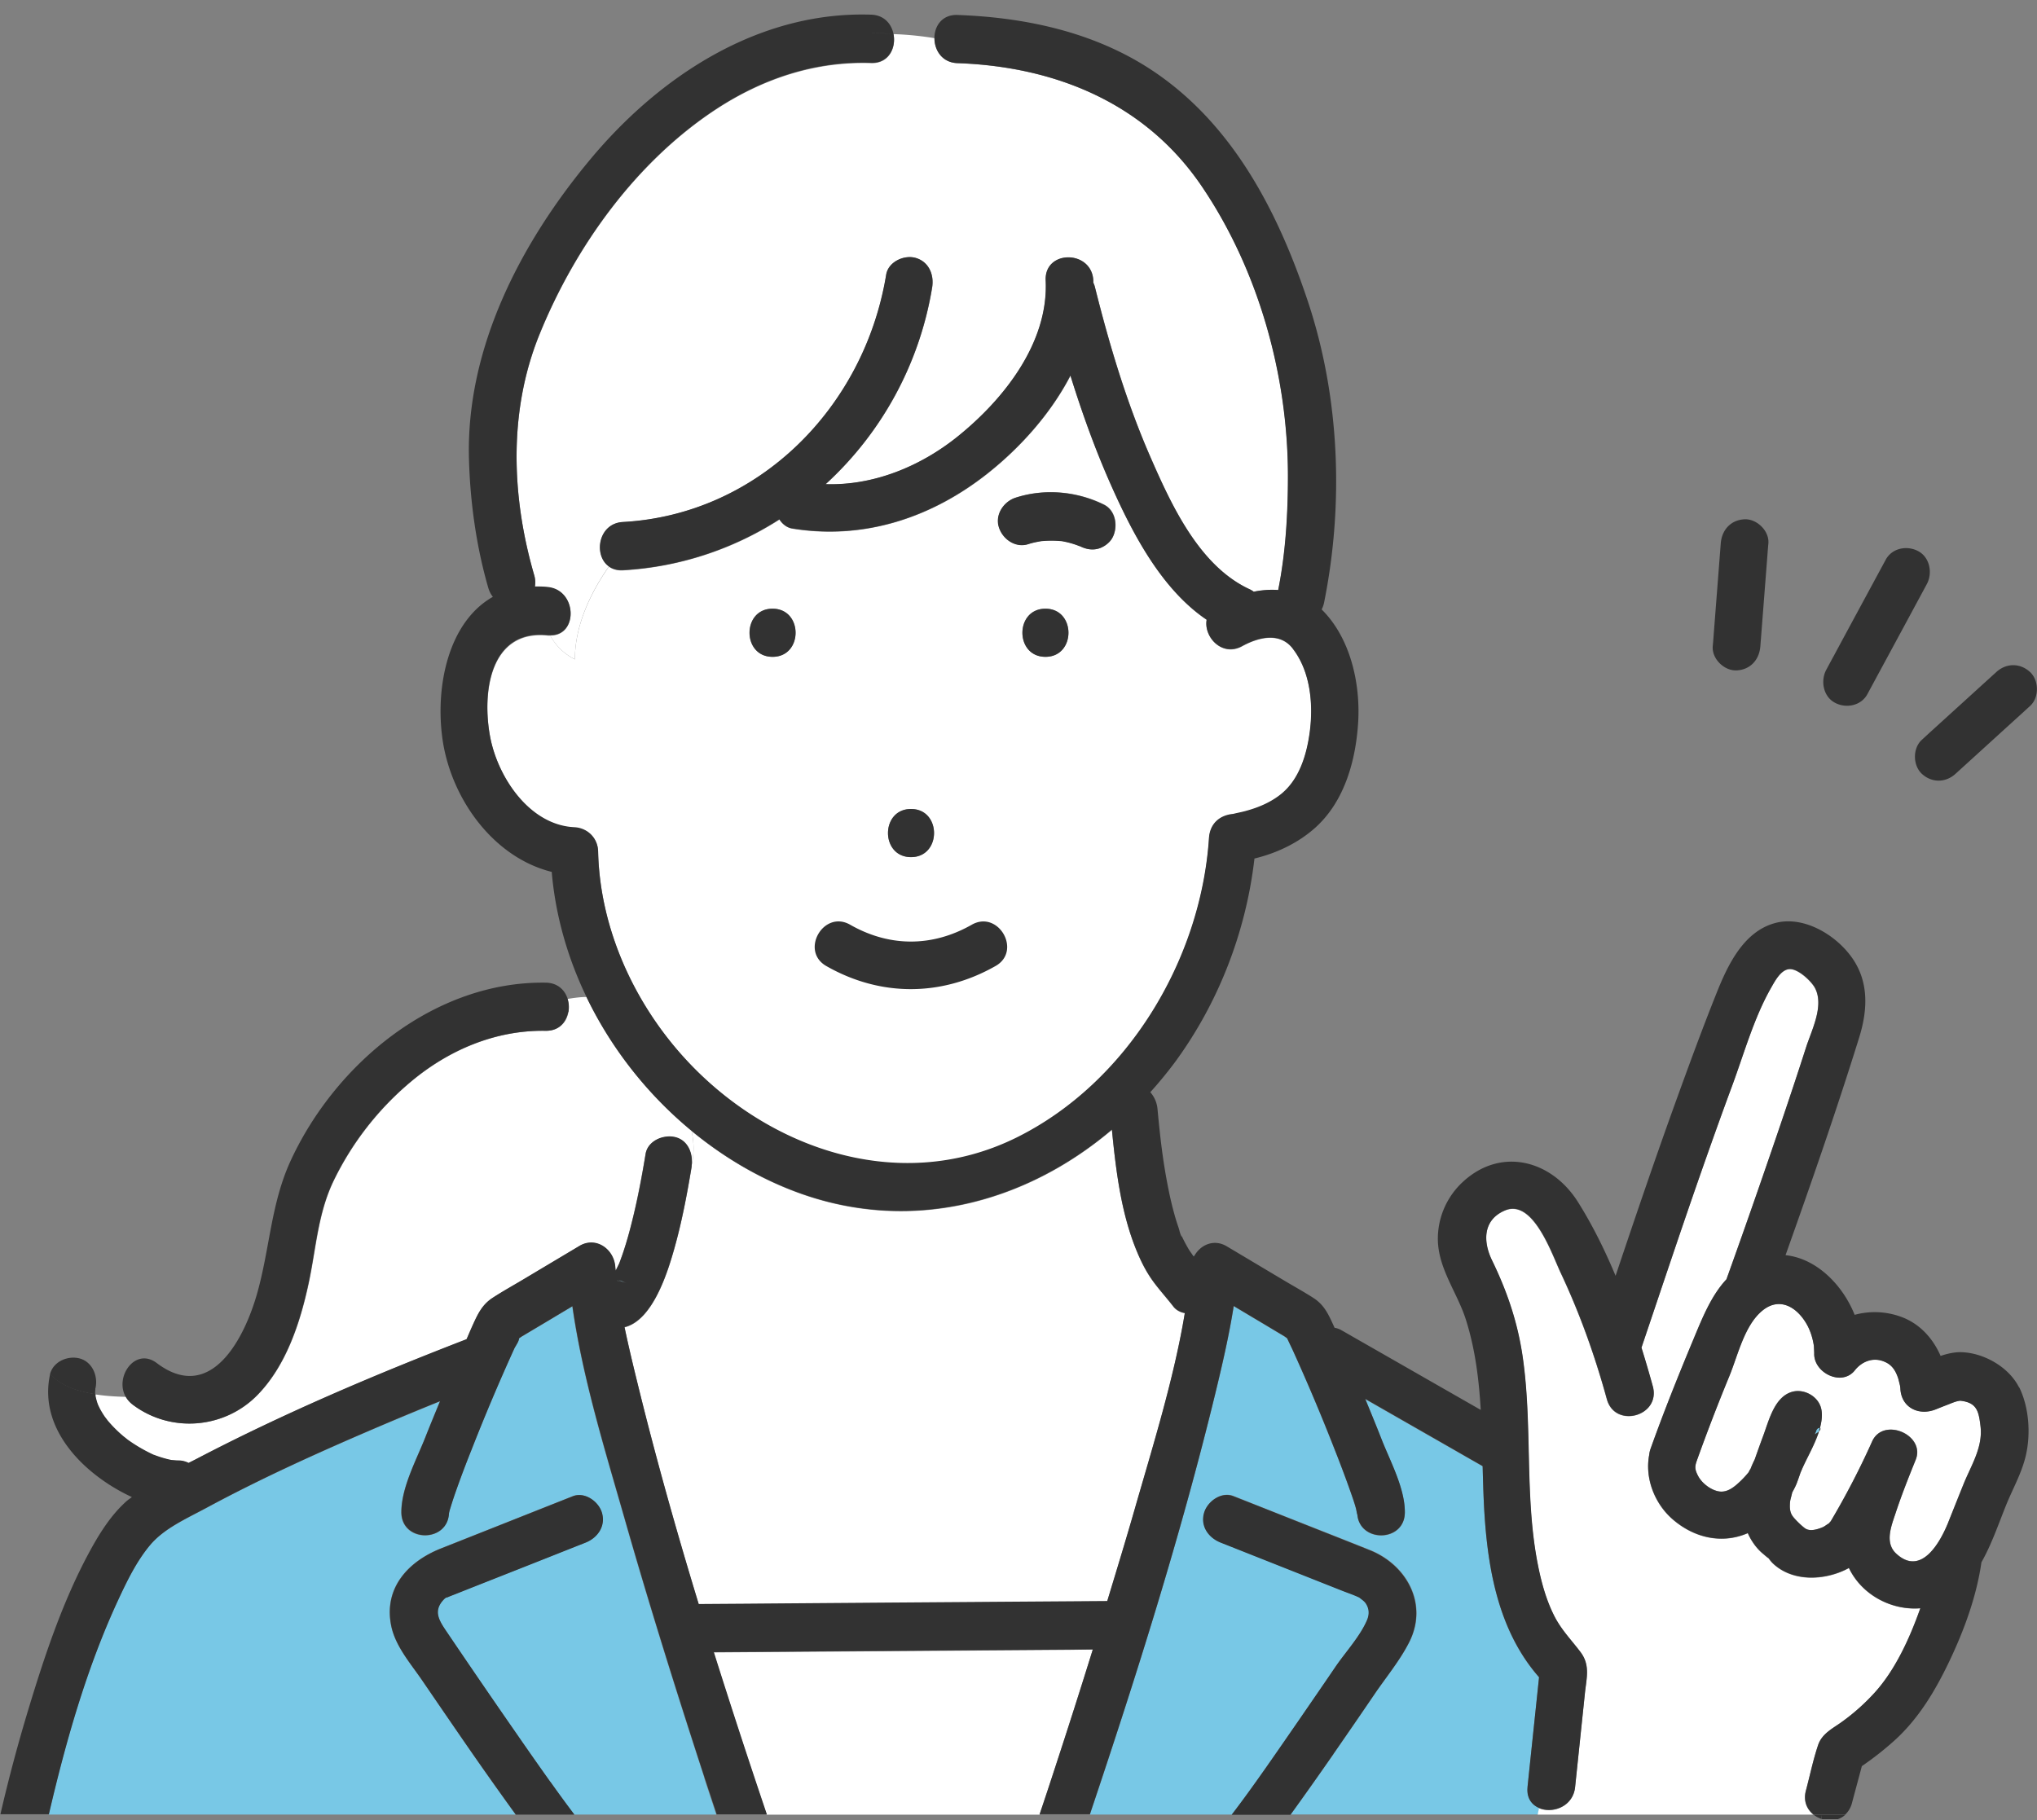
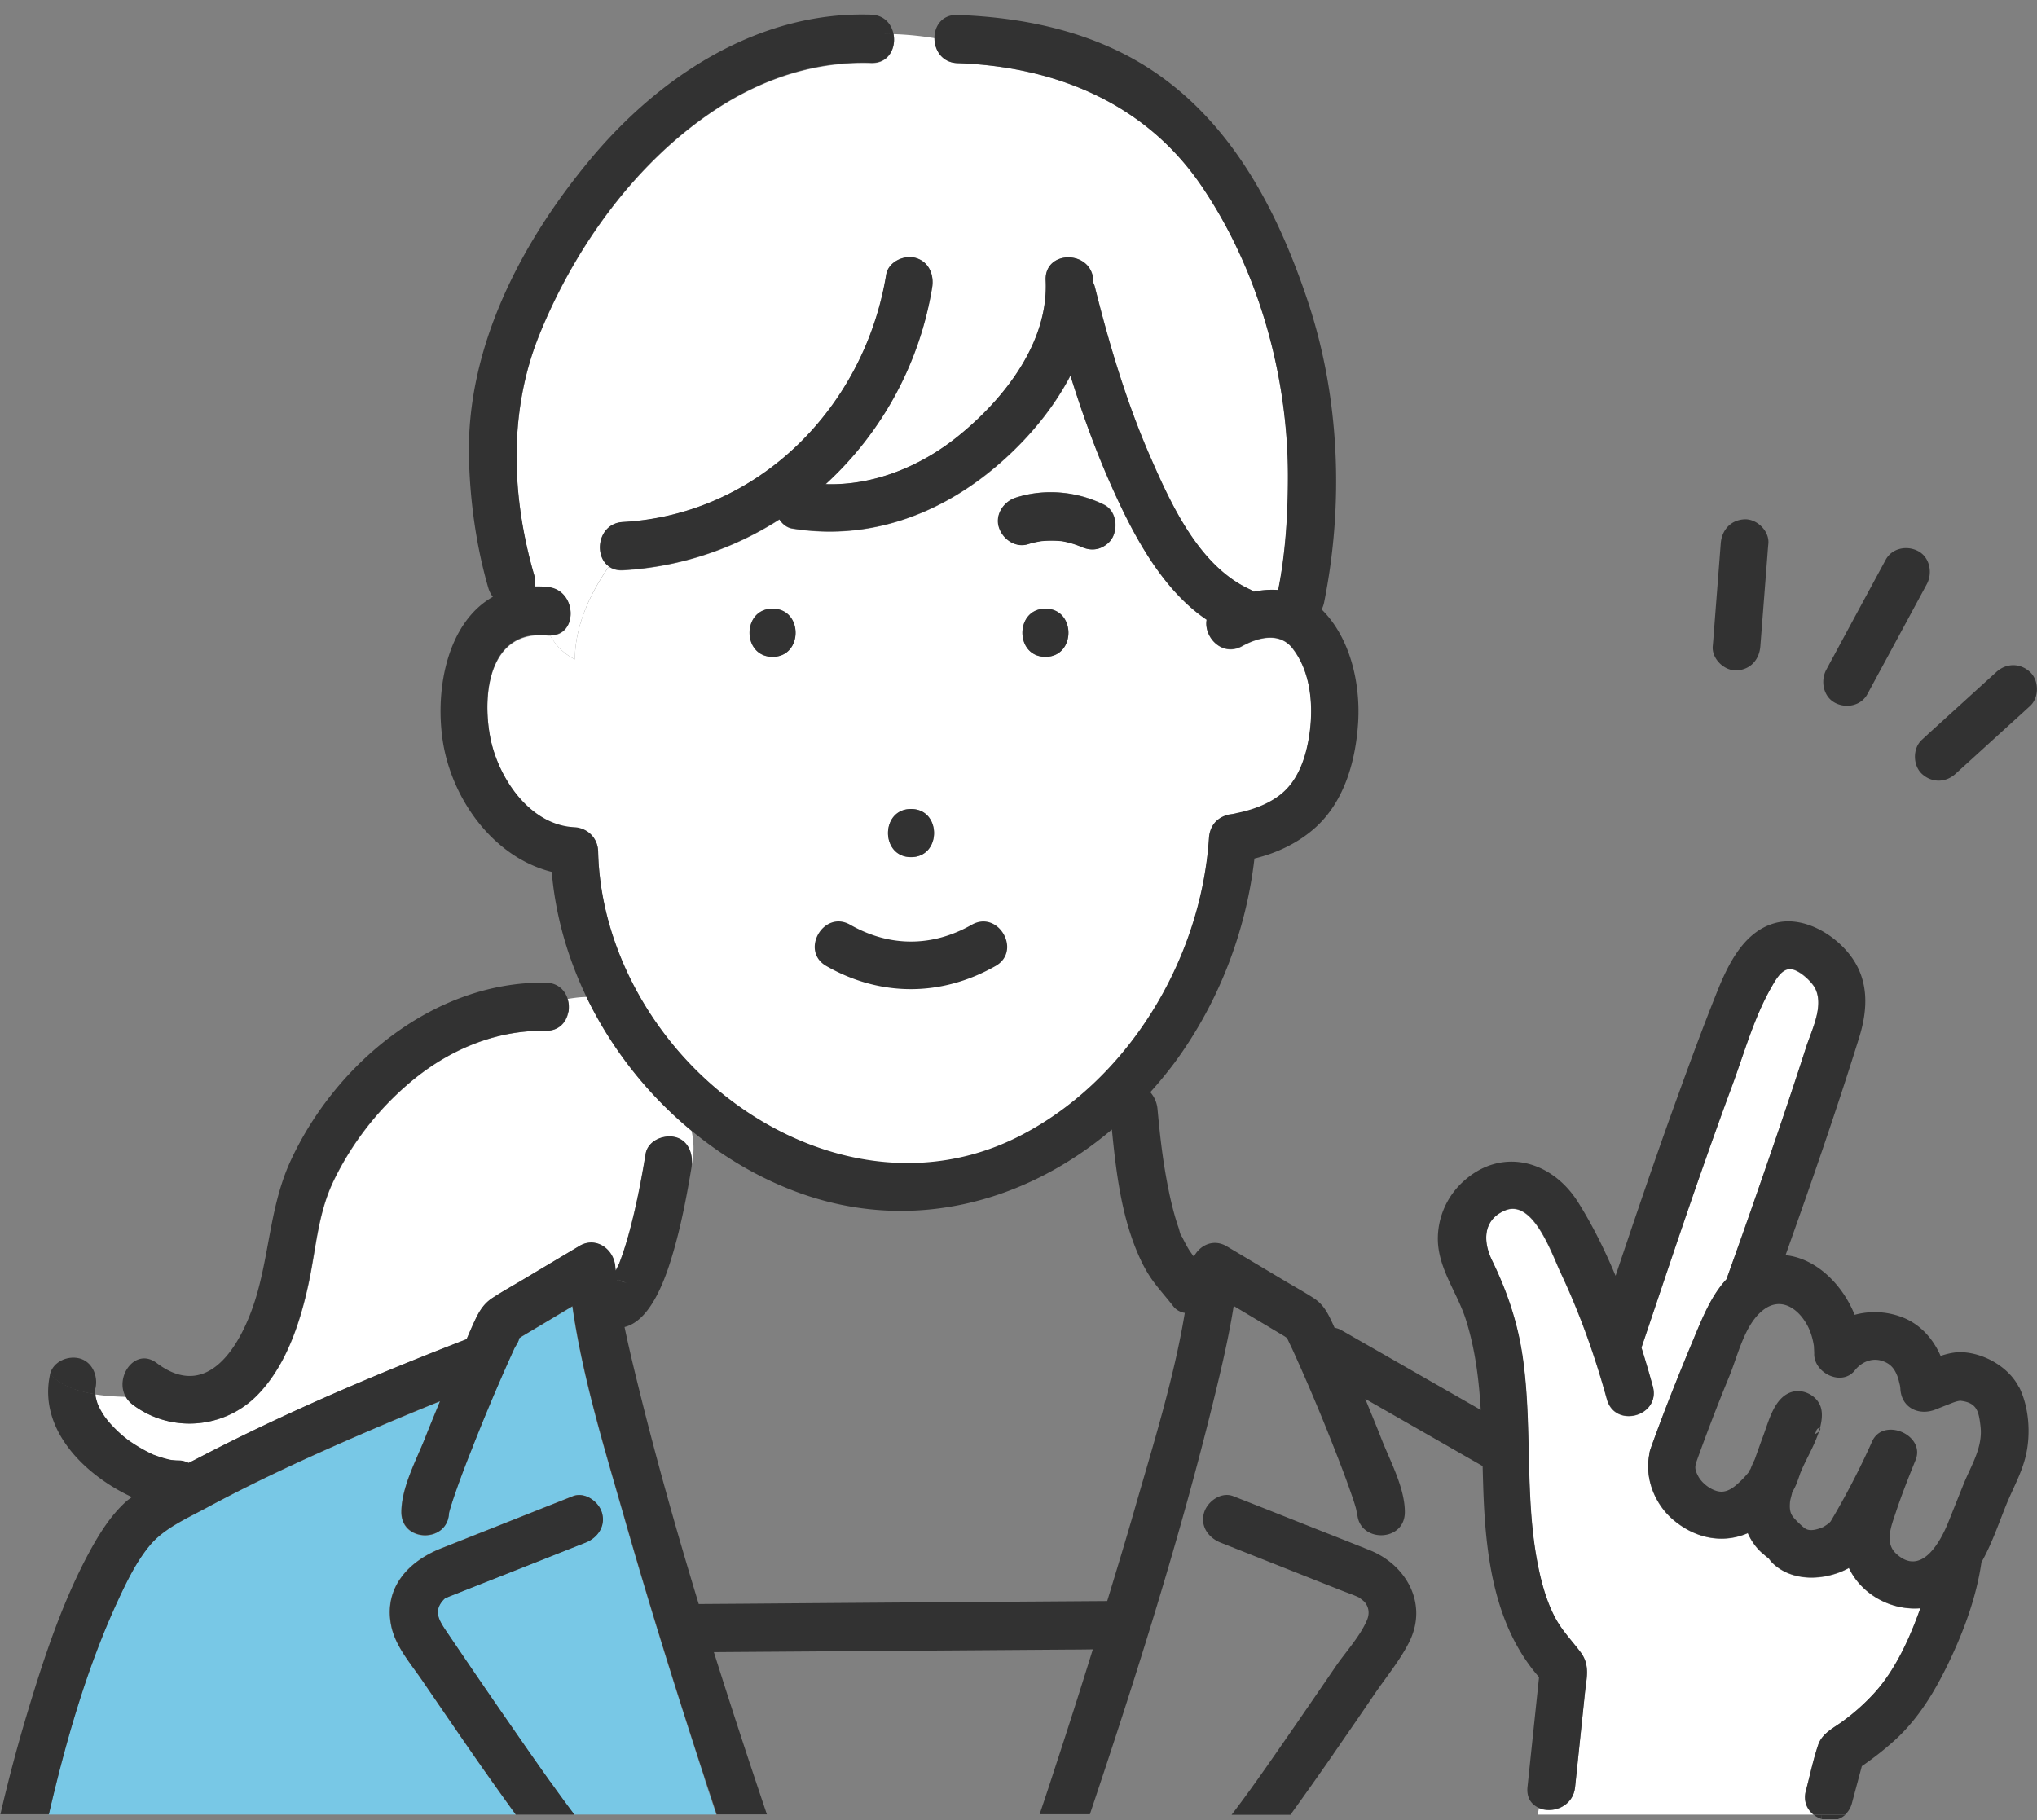
<svg xmlns="http://www.w3.org/2000/svg" width="141" height="126" fill="none">
  <rect width="100%" height="100%" fill="#808080" stroke="none" />
  <g clip-path="url(#a)">
-     <path fill="#fff" d="M134.868 105.357c.352-.881.696-1.755 1.055-2.636.528-1.295 1.348-2.546 1.165-4.012-.125-.985-.242-1.607-1.355-1.74-.022 0-.022 0-.03-.007-.022 0-.036 0-.066.007-.285.037-.6.192-.871.289-.206.074-.418.163-.623.244-.139.052-.813.34-.117.044-1.15.489-2.425-.066-2.484-1.436 0-.037-.014-.133-.022-.185-.029-.118-.102-.43-.132-.518-.161-.481-.395-.881-.857-1.103-.886-.43-1.692-.015-2.139.555-.908 1.147-2.864.17-2.813-1.177 0-.104-.022-.444-.022-.504a4.4 4.4 0 0 0-.44-1.406c-.674-1.259-1.912-2.044-3.128-1.044-1.245 1.029-1.692 3.102-2.293 4.553a129 129 0 0 0-2.271 5.908c-.102.333-.131.518.125.999.271.511.938 1.015 1.516 1.066.528.045.967-.318 1.348-.666a7 7 0 0 0 .616-.659c.036-.044.073-.17.139-.237.022-.059.044-.126.073-.185.066-.163.147-.318.22-.481.19-.548.381-1.088.586-1.629.388-1.044.762-2.68 1.985-3.043.828-.244 1.832.297 2.03 1.163.095.414.036.873-.088 1.34.058.03.058.11-.059.23-.3.94-.864 1.887-1.179 2.62q-.056.124-.11.259-.109.323-.227.644c-.088.245-.213.474-.337.704-.052.237-.132.496-.147.614-.037.333-.044.689.139.977.147.237.747.815.945.926.345.2.857.029 1.194-.119.096-.044.337-.222.411-.259.066-.089.146-.185.095-.096a57 57 0 0 0 2.894-5.575c.776-1.717 3.721-.444 3.01 1.281-.49 1.207-.974 2.428-1.384 3.672-.293.881-.777 2.051.029 2.806 1.751 1.636 3.077-.814 3.626-2.184z" />
-     <path fill="#78C8E6" d="M125.704 99.08c-.008.037-.059.14-.096.215.132-.075.235-.141.293-.2q.035-.121.059-.23c-.073-.03-.205.022-.264.215zM42.702 88.648v.015c.234.023.469.082.689.178-.147-.067-.257-.111-.337-.148 0 0-.227-.022-.352-.045M11.934 101.107c.126.015.237.023 0 0M43.018 88.677l.03.008c-.441-.193-.147-.037-.03-.008M82.527 86.844c-.015-.008-.015-.016-.03-.024.007 0 .022.024.03.031zM82.643 86.99s0-.014.015-.022c-.044-.044-.081-.089-.126-.118.015.022.037.044.052.074.022.037.044.051.066.074zM63.714 68.438s-.111.014-.185.03c.081 0 .17-.008.185-.03M105.734 123.732c.264-2.532.535-5.071.799-7.603-2.916-3.324-3.619-7.818-3.824-12.149-.037-.814-.059-1.644-.081-2.465-.374-.215-.755-.43-1.128-.644-2.33-1.333-4.667-2.666-6.996-4.006.38.933.769 1.866 1.135 2.806.586 1.503 1.597 3.361 1.605 5.027.007 2.147-3.29 2.14-3.297 0 0 .392-.015-.015-.11-.333-.095-.341-.213-.674-.33-1.007a94 94 0 0 0-1.172-3.124 137 137 0 0 0-2.9-6.856c-.008-.022-.235-.488-.338-.71-.088-.06-.168-.126-.227-.163-.71-.422-1.421-.852-2.132-1.274l-1.34-.8c-.323 2.037-.792 4.065-1.275 6.057-2.396 9.839-5.465 19.537-8.681 29.132h9.831c1.487-1.932 3.216-4.471 4.733-6.663a602 602 0 0 0 2.476-3.613c.681-.999 1.677-2.08 2.16-3.198.155-.363.162-.74-.043-1.088-.117-.193-.257-.289-.425-.422-.03-.023-.044-.037-.066-.052-.403-.185-.835-.326-1.245-.496l-8.352-3.31c-.828-.325-1.421-1.11-1.15-2.05.227-.8 1.194-1.496 2.03-1.163 1.545.615 3.09 1.229 4.644 1.836 1.604.637 3.216 1.266 4.82 1.911 2.535 1.021 4.044 3.738 2.696 6.381-.637 1.251-1.597 2.414-2.388 3.576a791 791 0 0 1-2.843 4.139 232 232 0 0 1-2.974 4.205h17.113l.088-.444c-.513-.215-.879-.696-.798-1.451z" />
    <path fill="#fff" d="M127.975 108.562c-.938.525-2.118.755-3.107.636-.798-.088-1.56-.392-2.153-.955a2.5 2.5 0 0 1-.315-.377c.022.037-.074-.037-.315-.244a3.6 3.6 0 0 1-.748-.822 5 5 0 0 1-.359-.652c-1.75.763-3.692.356-5.216-.97-1.223-1.066-1.919-2.813-1.611-4.434a1.5 1.5 0 0 1 .095-.43c.908-2.546 1.912-5.049 2.952-7.544.645-1.547 1.246-3.057 2.301-4.19q1.096-3.052 2.161-6.115c1.15-3.302 2.285-6.604 3.348-9.936.388-1.207 1.267-2.88.622-4.116-.256-.481-1.201-1.37-1.794-1.31-.587.059-.997.858-1.26 1.317-1.173 2.058-1.854 4.509-2.674 6.737-.755 2.036-1.48 4.08-2.198 6.123-1.392 3.998-2.733 8.018-4.088 12.03.278.897.542 1.792.784 2.673.571 2.073-2.615 2.947-3.18.889-.82-2.999-1.868-5.93-3.194-8.744-.615-1.295-1.912-5.145-3.86-4.316-1.531.651-1.531 2.154-.887 3.472 1.048 2.155 1.773 4.302 2.117 6.686.682 4.753.11 9.654 1.048 14.362.234 1.192.564 2.392 1.099 3.48.498 1.007 1.194 1.695 1.853 2.576.682.904.418 1.785.308 2.828l-.681 6.515c-.147 1.363-1.568 1.851-2.498 1.452l-.088.444h19.083c-.446-.356-.717-.933-.52-1.659.279-1.043.498-2.124.843-3.146.271-.814 1.04-1.162 1.685-1.636a15 15 0 0 0 2.219-1.984c1.436-1.585 2.44-3.784 3.173-5.857-1.978.163-4.044-.903-4.945-2.791zM89.485 44.91c-.909-1.17-2.403-.77-3.502-.164-1.392.763-2.667-.644-2.454-1.828-3.136-2.118-5.15-6.012-6.63-9.343-1.092-2.458-2-4.99-2.799-7.56-1.37 2.644-3.48 4.976-5.692 6.738-3.904 3.102-8.608 4.65-13.56 3.85-.38-.06-.681-.311-.894-.63A22.4 22.4 0 0 1 43.12 39.49c-.402.022-.725-.082-.974-.26-1.333 1.91-2.352 4.162-2.352 6.42-.813-.415-1.325-.978-1.706-1.644h-.154c-4.03-.43-4.579 3.976-4 7.04.527 2.807 2.732 6.109 5.824 6.257.908.044 1.626.733 1.648 1.665.11 4.998 2.198 9.854 5.392 13.638 5.743 6.803 15.26 10.305 23.574 6.182 7.634-3.776 12.762-12.253 13.319-20.738.066-.977.71-1.57 1.648-1.665.022 0-.308.074.11-.023.278-.066.564-.118.842-.2.828-.229 1.656-.577 2.345-1.117 1.296-1.022 1.816-2.747 2.029-4.331.264-1.933.051-4.213-1.18-5.79zM63.06 56.006c2.125 0 2.125 3.332 0 3.332s-2.124-3.332 0-3.332m-9.59-10.535c-2.124 0-2.124-3.332 0-3.332s2.125 3.332 0 3.332m18.894 0c-2.124 0-2.124-3.332 0-3.332s2.125 3.332 0 3.332m4.645-8.255c-.19.363-.601.659-.982.763-.447.126-.872.03-1.267-.17 0 0-.015 0-.015-.008a7 7 0 0 0-1.23-.348 6.6 6.6 0 0 0-1.437 0c-.3.052-.6.111-.893.207-.88.282-1.759-.333-2.03-1.162-.278-.881.33-1.784 1.15-2.05 2-.645 4.242-.445 6.118.48.827.408.981 1.533.593 2.28z" />
    <path fill="#fff" d="M39.794 45.635c0-2.258 1.018-4.51 2.352-6.42-1.07-.77-.733-2.975.974-3.072 9.384-.518 16.725-7.929 18.227-17.124.146-.896 1.238-1.384 2.029-1.162.923.259 1.297 1.162 1.15 2.05a23.66 23.66 0 0 1-7.37 13.616c3.312.11 6.564-1.23 9.143-3.303 3.18-2.561 6.293-6.477 6.088-10.794-.103-2.147 3.194-2.132 3.296 0v.148q.079.156.125.356c.996 3.975 2.183 7.951 3.824 11.705 1.45 3.331 3.377 7.529 6.842 9.15.117.052.22.119.315.185a6.5 6.5 0 0 1 1.692-.118c.52-2.599.682-5.308.675-7.951-.008-6.945-2.044-14.2-5.95-19.975-3.918-5.79-10.153-8.314-16.93-8.55-1.061-.038-1.589-.897-1.589-1.733a22 22 0 0 0-2.842-.282c.198.948-.315 2.051-1.546 2.014-3.86-.126-7.48 1.074-10.71 3.184-5.531 3.62-9.78 9.513-12.256 15.636-2.147 5.3-1.934 11.201-.352 16.657.08.282.088.54.044.778.293 0 .586 0 .901.037 2.037.215 2.095 3.376.154 3.331.38.66.894 1.23 1.707 1.644zM39.347 70.065c-.125.704-.645 1.31-1.56 1.296-3.473-.052-6.733 1.333-9.377 3.561a20.8 20.8 0 0 0-5.29 6.789c-1.113 2.295-1.223 4.701-1.75 7.152-.587 2.724-1.561 5.7-3.554 7.729-2.293 2.332-6 2.628-8.615.651a1.65 1.65 0 0 1-.476-.54c-.71-.015-1.436-.06-2.124-.17v.133q.054.288.153.563c0 .022.008.022.015.037.044.088.088.185.132.274q.144.277.322.533c.066.103.147.192.213.296-.037-.067-.066-.104-.088-.14.036.051.08.125.117.162q.464.542 1.004 1.007c.095.081.212.155.293.244l-.118-.118c.044.044.118.11.162.148q.273.2.556.377c.396.252.806.467 1.224.667q.01-.002.022.007.165.065.33.119c.183.066.373.118.563.17q.153.042.316.074c.014 0 .036 0 .058.007.154.015.308.03.462.03q.384.002.703.17c.168-.089.344-.178.513-.259 6.044-3.161 12.373-5.841 18.732-8.307.132-.296.256-.6.388-.888.374-.814.667-1.495 1.429-1.984.703-.452 1.443-.866 2.16-1.296l3.832-2.287c1.143-.682 2.388.214 2.484 1.436 0 .089.022.185.029.274.08-.163.161-.319.234-.481 0-.008.008-.023.015-.03.044-.104.08-.207.117-.318.074-.208.147-.408.213-.615.19-.57.351-1.155.498-1.74.41-1.614.725-3.257.996-4.9.154-.919 1.23-1.348 2.03-1.163.893.207 1.26 1.118 1.157 1.947.183-.792.183-1.6 0-2.391a27.6 27.6 0 0 1-7.275-9.27c-.44 0-.879.067-1.311.134.088.288.11.607.059.903z" />
-     <path fill="#fff" d="M47.882 80.688s0 .067-.007.104c-.322 1.94-.689 3.88-1.23 5.774-.462 1.622-1.488 4.864-3.415 5.33.279 1.334.609 2.68.924 3.984 1.252 5.101 2.673 10.157 4.212 15.192l3.165-.022c8.373-.06 16.74-.119 25.113-.185.637-2.11 1.282-4.213 1.89-6.33 1.252-4.368 2.732-9.084 3.48-13.615-.308-.06-.594-.2-.792-.452-.44-.57-.93-1.103-1.355-1.68-.506-.682-.872-1.407-1.194-2.192-1.07-2.613-1.429-5.545-1.707-8.373-6.015 5.1-14.007 7.233-21.853 4.308-2.623-.977-5.062-2.435-7.245-4.227.183.792.19 1.6 0 2.391zM75.632 114.205c-.513 0-1.033.007-1.546.015l-24.688.178a592 592 0 0 0 3.67 11.231h18.886c.366-1.081.718-2.17 1.077-3.25a662 662 0 0 0 2.608-8.167z" />
    <path fill="#78C8E6" d="M48.753 123.074c-1.941-5.952-3.816-11.934-5.538-17.96-1.363-4.768-2.894-9.699-3.604-14.667-.476.289-.953.57-1.436.86l-2.088 1.243c-.03.022-.103.067-.176.126v.014c.015.178-.234.511-.322.689a143 143 0 0 0-2.967 7.019 79 79 0 0 0-1.114 2.961q-.186.535-.351 1.081c-.117.385-.088.481-.088.252-.008 2.147-3.304 2.147-3.297 0 0-1.718 1.055-3.636 1.663-5.183q.495-1.244 1.011-2.487-2.1.855-4.176 1.732c-4.058 1.732-8.095 3.546-11.977 5.641-1.458.785-2.945 1.437-3.912 2.584-.938 1.111-1.605 2.488-2.213 3.806-2.175 4.671-3.633 9.794-4.798 14.836H35.69a270 270 0 0 1-3.787-5.367q-1.361-1.977-2.71-3.954c-.792-1.155-1.84-2.347-2.125-3.753-.535-2.629 1.194-4.457 3.428-5.346 3.048-1.206 6.088-2.413 9.136-3.62.835-.333 1.81.37 2.029 1.162.256.933-.33 1.725-1.15 2.051-1.319.518-2.63 1.044-3.949 1.562-1.64.652-3.282 1.296-4.923 1.947-.205.082-.417.156-.63.252-.051.022-.102.037-.154.059.132-.059.015-.052-.132.097-.79.814-.337 1.48.22 2.302a733 733 0 0 0 4.784 6.981q1.165 1.689 2.352 3.354a98 98 0 0 0 1.663 2.273h9.838q-.427-1.277-.842-2.554zM89.061 92.602s-.023-.046-.023-.053c-.014.015 0 .03.023.052" />
    <path fill="#323232" d="M120.202 46.412c.952-.045 1.575-.733 1.648-1.666l.484-6.234c.022-.296.044-.6.073-.896.066-.873-.806-1.703-1.648-1.666-.953.045-1.575.733-1.649 1.666l-.483 6.234c-.022.296-.044.6-.073.896-.066.873.806 1.703 1.648 1.665M138.187 46.523c-1.509 1.37-3.011 2.739-4.52 4.109-.213.192-.425.392-.637.585-.645.584-.63 1.769 0 2.354.688.637 1.648.622 2.329 0 1.509-1.37 3.011-2.74 4.52-4.11.213-.192.425-.391.638-.584.644-.585.63-1.77 0-2.354-.689-.637-1.649-.622-2.33 0M127.008 48.648c.769.414 1.816.222 2.256-.6 1.194-2.214 2.396-4.428 3.59-6.648.175-.319.344-.637.52-.963.41-.762.212-1.85-.594-2.28-.769-.415-1.816-.222-2.256.6-1.194 2.213-2.396 4.427-3.59 6.648-.175.318-.344.636-.52.962-.41.763-.212 1.851.594 2.28M139.747 96.03c-.71-1.407-2.454-2.384-4.007-2.42-.469-.008-.945.103-1.414.258-.491-1.132-1.326-2.102-2.483-2.606a5.3 5.3 0 0 0-3.465-.237c-.843-2.102-2.66-3.909-4.784-4.13 1.78-4.998 3.524-10.01 5.099-15.074.6-1.933.688-3.924-.572-5.62-1.15-1.554-3.362-2.85-5.318-2.28-2.147.622-3.224 2.925-3.986 4.835-1.025 2.561-1.97 5.153-2.908 7.744-1.414 3.924-2.754 7.87-4.08 11.823-.748-1.792-1.605-3.524-2.608-5.116-1.839-2.91-5.334-3.812-7.956-1.392a5.36 5.36 0 0 0-1.737 4.05c.052 2.021 1.363 3.65 1.949 5.523.638 2.021.894 4.109 1.019 6.219-2.733-1.562-5.458-3.124-8.19-4.686-.484-.274-.968-.556-1.451-.83a1.4 1.4 0 0 0-.477-.17c-.014-.03-.021-.052-.036-.081-.374-.822-.667-1.496-1.429-1.984-.666-.43-1.37-.815-2.05-1.222-1.32-.785-2.63-1.57-3.95-2.354-.879-.526-1.816-.111-2.248.673a1 1 0 0 0-.14-.11 1 1 0 0 1 .125.118c0 .007 0 .015-.015.022-.022-.015-.036-.037-.066-.074l-.051-.074-.03-.03c.015.008.015.015.03.023-.03-.037-.059-.082-.088-.119a4 4 0 0 1-.242-.385 10 10 0 0 1-.373-.718c-.022-.052-.044-.096-.066-.148q-.099-.236.066.163c-.096-.045-.19-.504-.227-.607a15 15 0 0 1-.257-.807 24 24 0 0 1-.454-1.895c-.388-1.925-.571-3.576-.754-5.53a2.04 2.04 0 0 0-.499-1.17 29 29 0 0 0 1.693-2.059c3.025-4.116 4.93-9.032 5.516-14.118 1.568-.378 3.07-1.096 4.256-2.177 1.993-1.821 2.762-4.634 2.923-7.263.161-2.702-.542-5.841-2.527-7.803a1.9 1.9 0 0 0 .161-.444c1.385-6.848 1.091-14.237-1.106-20.856-2.125-6.389-5.37-12.615-11.194-16.28-3.912-2.458-8.513-3.413-13.077-3.576-1.055-.037-1.59.77-1.59 1.6 0 .836.528 1.695 1.59 1.732 6.777.237 13.018 2.761 16.93 8.55 3.905 5.768 5.934 13.03 5.949 19.975 0 2.643-.154 5.353-.674 7.952a6.2 6.2 0 0 0-1.692.118 1.6 1.6 0 0 0-.315-.185c-3.466-1.621-5.385-5.82-6.843-9.15-1.64-3.754-2.828-7.73-3.824-11.705a1.6 1.6 0 0 0-.124-.356v-.148c-.103-2.132-3.4-2.147-3.297 0 .205 4.316-2.908 8.233-6.088 10.794-2.578 2.08-5.838 3.413-9.142 3.302a23.64 23.64 0 0 0 7.37-13.615c.146-.888-.228-1.791-1.15-2.05-.792-.223-1.883.273-2.03 1.162-1.51 9.195-8.842 16.606-18.227 17.124-1.714.096-2.044 2.303-.974 3.072.25.178.572.282.974.26 3.949-.215 7.649-1.481 10.835-3.517.205.318.513.57.894.63 4.952.806 9.655-.741 13.56-3.85 2.22-1.763 4.322-4.095 5.692-6.738.799 2.57 1.707 5.101 2.799 7.56 1.48 3.33 3.487 7.225 6.63 9.343-.213 1.191 1.062 2.59 2.454 1.828 1.099-.6 2.593-1.007 3.502.163 1.23 1.584 1.435 3.865 1.179 5.79-.212 1.584-.733 3.316-2.03 4.33-.688.541-1.508.889-2.343 1.118-.279.082-.565.134-.843.2-.418.097-.095.022-.11.022-.938.097-1.582.69-1.648 1.666-.564 8.485-5.685 16.954-13.318 20.737-8.315 4.117-17.832.615-23.575-6.181-3.194-3.784-5.275-8.64-5.392-13.638-.022-.932-.74-1.621-1.648-1.665-3.092-.148-5.29-3.45-5.824-6.256-.579-3.065-.037-7.47 4-7.041h.154c-.638-1.118-.901-2.517-1.59-3.91.688 1.4.945 2.792 1.59 3.91 1.948.044 1.882-3.117-.154-3.332-.315-.037-.608-.037-.901-.037a1.7 1.7 0 0 0-.044-.777c-1.583-5.449-1.795-11.35.351-16.658C39.81 17.043 44.057 11.15 49.588 7.53c3.231-2.11 6.843-3.317 10.71-3.183 1.231.044 1.744-1.066 1.546-2.014-.82-.03-1.596-.037-2.27-.037.674 0 1.457 0 2.27.037-.146-.689-.651-1.288-1.545-1.318C52.57.762 45.713 5.212 40.878 11.01c-4.806 5.76-8.622 13.052-8.417 20.744.08 2.984.505 6.071 1.34 8.951.074.244.183.452.315.614-3.076 1.733-4.014 6.205-3.48 9.899.601 4.087 3.51 8.136 7.554 9.143.593 6.96 4.314 13.497 9.677 17.917 2.176 1.799 4.623 3.25 7.245 4.227 7.839 2.924 15.831.792 21.853-4.309.278 2.828.63 5.76 1.707 8.374.322.784.689 1.51 1.194 2.19.432.578.916 1.111 1.355 1.681.198.252.484.4.791.452-.747 4.531-2.227 9.247-3.48 13.615-.607 2.117-1.252 4.227-1.89 6.33-8.373.059-16.739.118-25.112.185l-3.165.022c-1.531-5.027-2.96-10.091-4.212-15.192-.323-1.303-.645-2.65-.923-3.983 1.926-.466 2.952-3.709 3.414-5.33.542-1.895.908-3.835 1.23-5.775 0-.037 0-.066.008-.103.095-.83-.264-1.74-1.158-1.948-.798-.185-1.875.245-2.03 1.163-.27 1.643-.578 3.287-.995 4.9a29 29 0 0 1-.499 1.74q-.1.314-.212.615c-.037.104-.08.207-.117.319a.06.06 0 0 1-.015.03c-.073.162-.161.317-.234.48-.008-.088-.022-.185-.03-.274-.095-1.221-1.34-2.117-2.483-1.436-1.275.763-2.557 1.525-3.832 2.288-.718.43-1.457.836-2.16 1.295-.763.489-1.063 1.17-1.43 1.984-.131.297-.256.593-.387.889-6.36 2.458-12.689 5.145-18.733 8.307-.168.088-.344.177-.512.259a1.6 1.6 0 0 0-.704-.171c-.154 0-.307-.014-.461-.029q-.035.002-.059-.008c-.102-.022-.212-.044-.315-.074a7 7 0 0 1-.564-.17c-.11-.037-.22-.081-.33-.118-.014 0-.014 0-.021-.008a11 11 0 0 1-1.78-1.044c-.052-.037-.118-.103-.162-.148l.117.119c-.088-.09-.205-.163-.293-.245A9 9 0 0 1 7.48 98.37c-.037-.037-.08-.112-.118-.163.022.03.044.074.088.14-.058-.103-.146-.2-.212-.296a6 6 0 0 1-.322-.533c-.044-.089-.088-.177-.132-.274 0-.015 0-.022-.015-.037a4 4 0 0 1-.154-.562v-.134c-1.238-.185-2.373-.577-3.143-1.384 0 .015-.014.037-.014.052-.813 3.835 2.469 6.981 5.67 8.462-.117.096-.25.178-.359.274-1.128.999-1.963 2.369-2.667 3.687-1.802 3.376-3.032 7.085-4.139 10.742a111 111 0 0 0-1.934 7.255h3.356c1.172-5.041 2.63-10.164 4.798-14.836.608-1.31 1.282-2.695 2.212-3.805.967-1.148 2.447-1.799 3.912-2.584 3.883-2.095 7.92-3.909 11.978-5.642q2.077-.889 4.176-1.732c-.337.83-.682 1.65-1.011 2.487-.608 1.548-1.656 3.465-1.663 5.183-.008 2.147 3.29 2.147 3.296 0 0 .229-.036.126.088-.252q.165-.546.352-1.081a72 72 0 0 1 1.113-2.961 143 143 0 0 1 2.967-7.019c.081-.177.33-.51.323-.688v-.015c.073-.052.146-.103.176-.126l2.088-1.244c.476-.288.952-.57 1.435-.858.71 4.967 2.242 9.898 3.605 14.666 1.721 6.026 3.597 12.008 5.538 17.961.278.851.564 1.703.842 2.554h3.473a573 573 0 0 1-3.67-11.231l24.688-.178c.512 0 1.033-.007 1.545-.015a502 502 0 0 1-2.608 8.166q-.527 1.632-1.076 3.25h3.48c3.223-9.594 6.292-19.3 8.68-29.132.484-1.992.953-4.02 1.275-6.056l1.34.8c.711.421 1.422.85 2.133 1.273a2 2 0 0 1 .227.163c.102.222.322.688.337.71a137 137 0 0 1 2.9 6.856c.41 1.037.806 2.073 1.173 3.124.117.333.234.667.33 1.007.095.319.11.726.11.333.007 2.14 3.303 2.147 3.296 0 0-1.665-1.011-3.516-1.605-5.027-.366-.94-.754-1.873-1.135-2.806 2.33 1.333 4.667 2.666 6.996 4.006.374.214.755.429 1.128.644.022.829.044 1.651.081 2.465.205 4.331.908 8.825 3.824 12.149-.264 2.532-.535 5.072-.798 7.604-.081.755.285 1.236.798 1.451.93.399 2.359-.089 2.498-1.451l.681-6.515c.11-1.044.374-1.925-.307-2.829-.66-.873-1.356-1.562-1.854-2.576-.542-1.096-.864-2.288-1.099-3.48-.93-4.708-.359-9.61-1.047-14.362-.344-2.384-1.07-4.531-2.117-6.686-.645-1.317-.645-2.82.886-3.472 1.956-.829 3.253 3.013 3.861 4.316 1.326 2.814 2.366 5.738 3.194 8.744.564 2.065 3.751 1.184 3.179-.889a80 80 0 0 0-.784-2.672c1.356-4.013 2.689-8.033 4.088-12.03.718-2.052 1.443-4.087 2.198-6.123.82-2.222 1.502-4.672 2.674-6.738.264-.459.667-1.258 1.26-1.317.601-.06 1.546.829 1.795 1.31.644 1.236-.235 2.91-.623 4.116-1.07 3.324-2.205 6.634-3.348 9.936q-1.063 3.063-2.161 6.115c-1.055 1.133-1.656 2.643-2.3 4.19-1.041 2.495-2.044 4.998-2.953 7.544-.051.149-.08.297-.095.43-.307 1.621.388 3.368 1.612 4.435 1.524 1.332 3.465 1.732 5.216.969.095.223.212.445.359.652.212.318.454.585.747.822.242.214.337.281.315.244.103.133.198.267.315.378.586.562 1.355.866 2.154.955.989.111 2.168-.119 3.106-.637.901 1.88 2.967 2.954 4.945 2.791-.733 2.073-1.729 4.272-3.172 5.856a14.3 14.3 0 0 1-2.22 1.984c-.645.474-1.414.822-1.685 1.636-.344 1.022-.564 2.103-.842 3.147-.191.725.073 1.296.52 1.658h2.205a1.65 1.65 0 0 0 .454-.77c.227-.858.462-1.717.689-2.576a21.5 21.5 0 0 0 2.359-1.866c1.611-1.495 2.732-3.376 3.677-5.352 1.033-2.162 1.898-4.502 2.242-6.893.696-1.229 1.165-2.606 1.685-3.902.461-1.155 1.091-2.236 1.384-3.472.352-1.495.235-3.368-.468-4.768zm-127.813 5.086c.124.015.234.022 0 0m31.113-12.423q.001.002-.03-.007c-.11-.03-.41-.178.03.007m-.345-.03v-.014c.125.022.345.052.352.044.088.037.19.082.337.148a2.3 2.3 0 0 0-.689-.177m46.336 3.895s0 .022.022.052a.2.2 0 0 1-.022-.052m46.885 10.172q-.527 1.313-1.055 2.636c-.549 1.369-1.875 3.82-3.626 2.184-.806-.755-.322-1.918-.029-2.806.41-1.244.893-2.458 1.384-3.672.704-1.733-2.241-2.999-3.011-1.281a54 54 0 0 1-2.893 5.575c.051-.082-.03.015-.096.096-.073.037-.315.215-.41.259-.337.141-.85.311-1.194.119-.198-.111-.806-.689-.945-.926-.183-.289-.168-.651-.139-.977.015-.118.095-.378.146-.615.125-.229.249-.459.337-.703a21 21 0 0 0 .227-.644c.037-.089.074-.17.11-.259.315-.733.879-1.681 1.18-2.62-.059.058-.161.125-.293.199.036-.074.088-.178.095-.215.059-.192.19-.244.264-.214.124-.467.183-.926.088-1.34-.198-.867-1.202-1.407-2.03-1.163-1.216.363-1.589 1.992-1.985 3.043-.198.54-.395 1.088-.586 1.629a7 7 0 0 0-.22.481c-.029.059-.044.118-.073.185-.066.067-.103.193-.139.237-.191.23-.396.459-.616.659-.373.355-.813.711-1.348.666-.578-.052-1.245-.555-1.516-1.066-.256-.481-.227-.666-.124-.999q1.064-2.977 2.271-5.908c.6-1.451 1.04-3.524 2.293-4.553 1.216-1 2.454-.222 3.128 1.044.227.436.366.917.439 1.406 0 .06.022.392.022.504-.051 1.347 1.905 2.324 2.813 1.177.447-.57 1.26-.985 2.139-.555.469.222.696.621.858 1.103.029.096.102.4.131.518 0 .052.022.148.022.185.059 1.37 1.334 1.932 2.484 1.436-.696.296-.015.008.117-.044.205-.082.41-.163.623-.245.271-.103.586-.251.871-.288.03 0 .044 0 .066-.008q-.001-.002.03.008c1.121.133 1.238.755 1.355 1.74.183 1.465-.637 2.709-1.165 4.012" />
    <path fill="#323232" d="M6.586 96.534v-.156c0-.081.007-.155.014-.237 0-.022 0-.037.015-.06.183-.85-.249-1.843-1.15-2.05-.813-.185-1.788.237-2.007 1.11.769.808 1.904 1.2 3.142 1.385zM125.528 125.627c.161.133.351.229.549.296l.037-.296z" />
    <path fill="#323232" d="M127.733 125.627h-1.619l-.037.296c.564.193 1.216.126 1.663-.296zM125.968 98.857c-.022.075-.037.156-.059.23.118-.118.118-.207.059-.23M74.753 37.815c.402.2.827.288 1.267.17.38-.104.798-.407.981-.763.396-.747.235-1.865-.593-2.28-1.875-.933-4.117-1.133-6.117-.481-.82.266-1.436 1.17-1.15 2.05.264.83 1.15 1.444 2.03 1.163.292-.096.593-.155.893-.207.476-.045.96-.045 1.436 0a6 6 0 0 1 1.245.355zM72.365 45.472c2.124 0 2.124-3.331 0-3.331s-2.125 3.331 0 3.331M63.06 56.006c-2.124 0-2.124 3.331 0 3.331s2.125-3.331 0-3.331M53.479 42.14c-2.125 0-2.125 3.332 0 3.332s2.124-3.331 0-3.331M37.596 70.065h1.751c.169-.925-.351-2.014-1.56-2.036-7.634-.118-14.513 5.516-17.655 12.297-1.37 2.954-1.45 6.056-2.315 9.151-.865 3.11-3.187 7.744-6.967 4.886-1.487-1.125-2.938.955-2.147 2.34.477.015.953.015 1.407.015-.454 0-.923 0-1.407-.015.11.2.271.377.477.54 2.622 1.977 6.322 1.68 8.615-.651 1.992-2.029 2.967-4.998 3.553-7.73.527-2.45.637-4.856 1.75-7.151a20.7 20.7 0 0 1 5.29-6.79c2.644-2.235 5.904-3.62 9.377-3.56.916.014 1.428-.593 1.56-1.296h-1.75zM8.646 99.539c-.053-.053-.045-.046 0 0M7.348 98.235c-.066-.104-.044-.074 0 0M38.094 123.355a279 279 0 0 1-2.351-3.354 652 652 0 0 1-4.784-6.982c-.557-.821-1.011-1.488-.22-2.302.147-.148.264-.163.132-.096.051-.023.103-.037.154-.06.205-.089.417-.163.63-.251 1.64-.652 3.282-1.296 4.923-1.947 1.318-.519 2.63-1.044 3.948-1.563.828-.325 1.407-1.118 1.15-2.05-.22-.8-1.194-1.496-2.029-1.163-3.047 1.207-6.087 2.414-9.135 3.621-2.234.888-3.963 2.717-3.428 5.345.285 1.407 1.333 2.598 2.124 3.753q1.35 1.977 2.71 3.954a270 270 0 0 0 3.788 5.367h4.058a99 99 0 0 1-1.663-2.272zM92.299 121.424c.952-1.377 1.904-2.754 2.842-4.139.791-1.162 1.75-2.317 2.388-3.576 1.348-2.643-.161-5.352-2.696-6.381-1.604-.645-3.216-1.274-4.82-1.911-1.546-.614-3.092-1.229-4.645-1.836-.835-.333-1.802.363-2.029 1.163-.264.94.33 1.725 1.15 2.051l8.352 3.309c.41.163.842.303 1.245.496q.023.02.066.052c.168.133.315.222.425.422.205.348.198.725.044 1.088-.476 1.118-1.473 2.199-2.161 3.198-.82 1.207-1.649 2.406-2.476 3.613-1.517 2.192-3.246 4.731-4.733 6.663h4.073a289 289 0 0 0 2.975-4.205zM67.265 64.018c-2.732 1.554-5.692 1.554-8.417 0-1.839-1.052-3.487 1.806-1.656 2.857 3.744 2.14 7.97 2.132 11.722 0 1.838-1.044.19-3.901-1.649-2.857" />
  </g>
  <defs>
    <clipPath id="a">
      <path fill="#fff" d="M0 .943h141v125H0z" />
    </clipPath>
  </defs>
</svg>